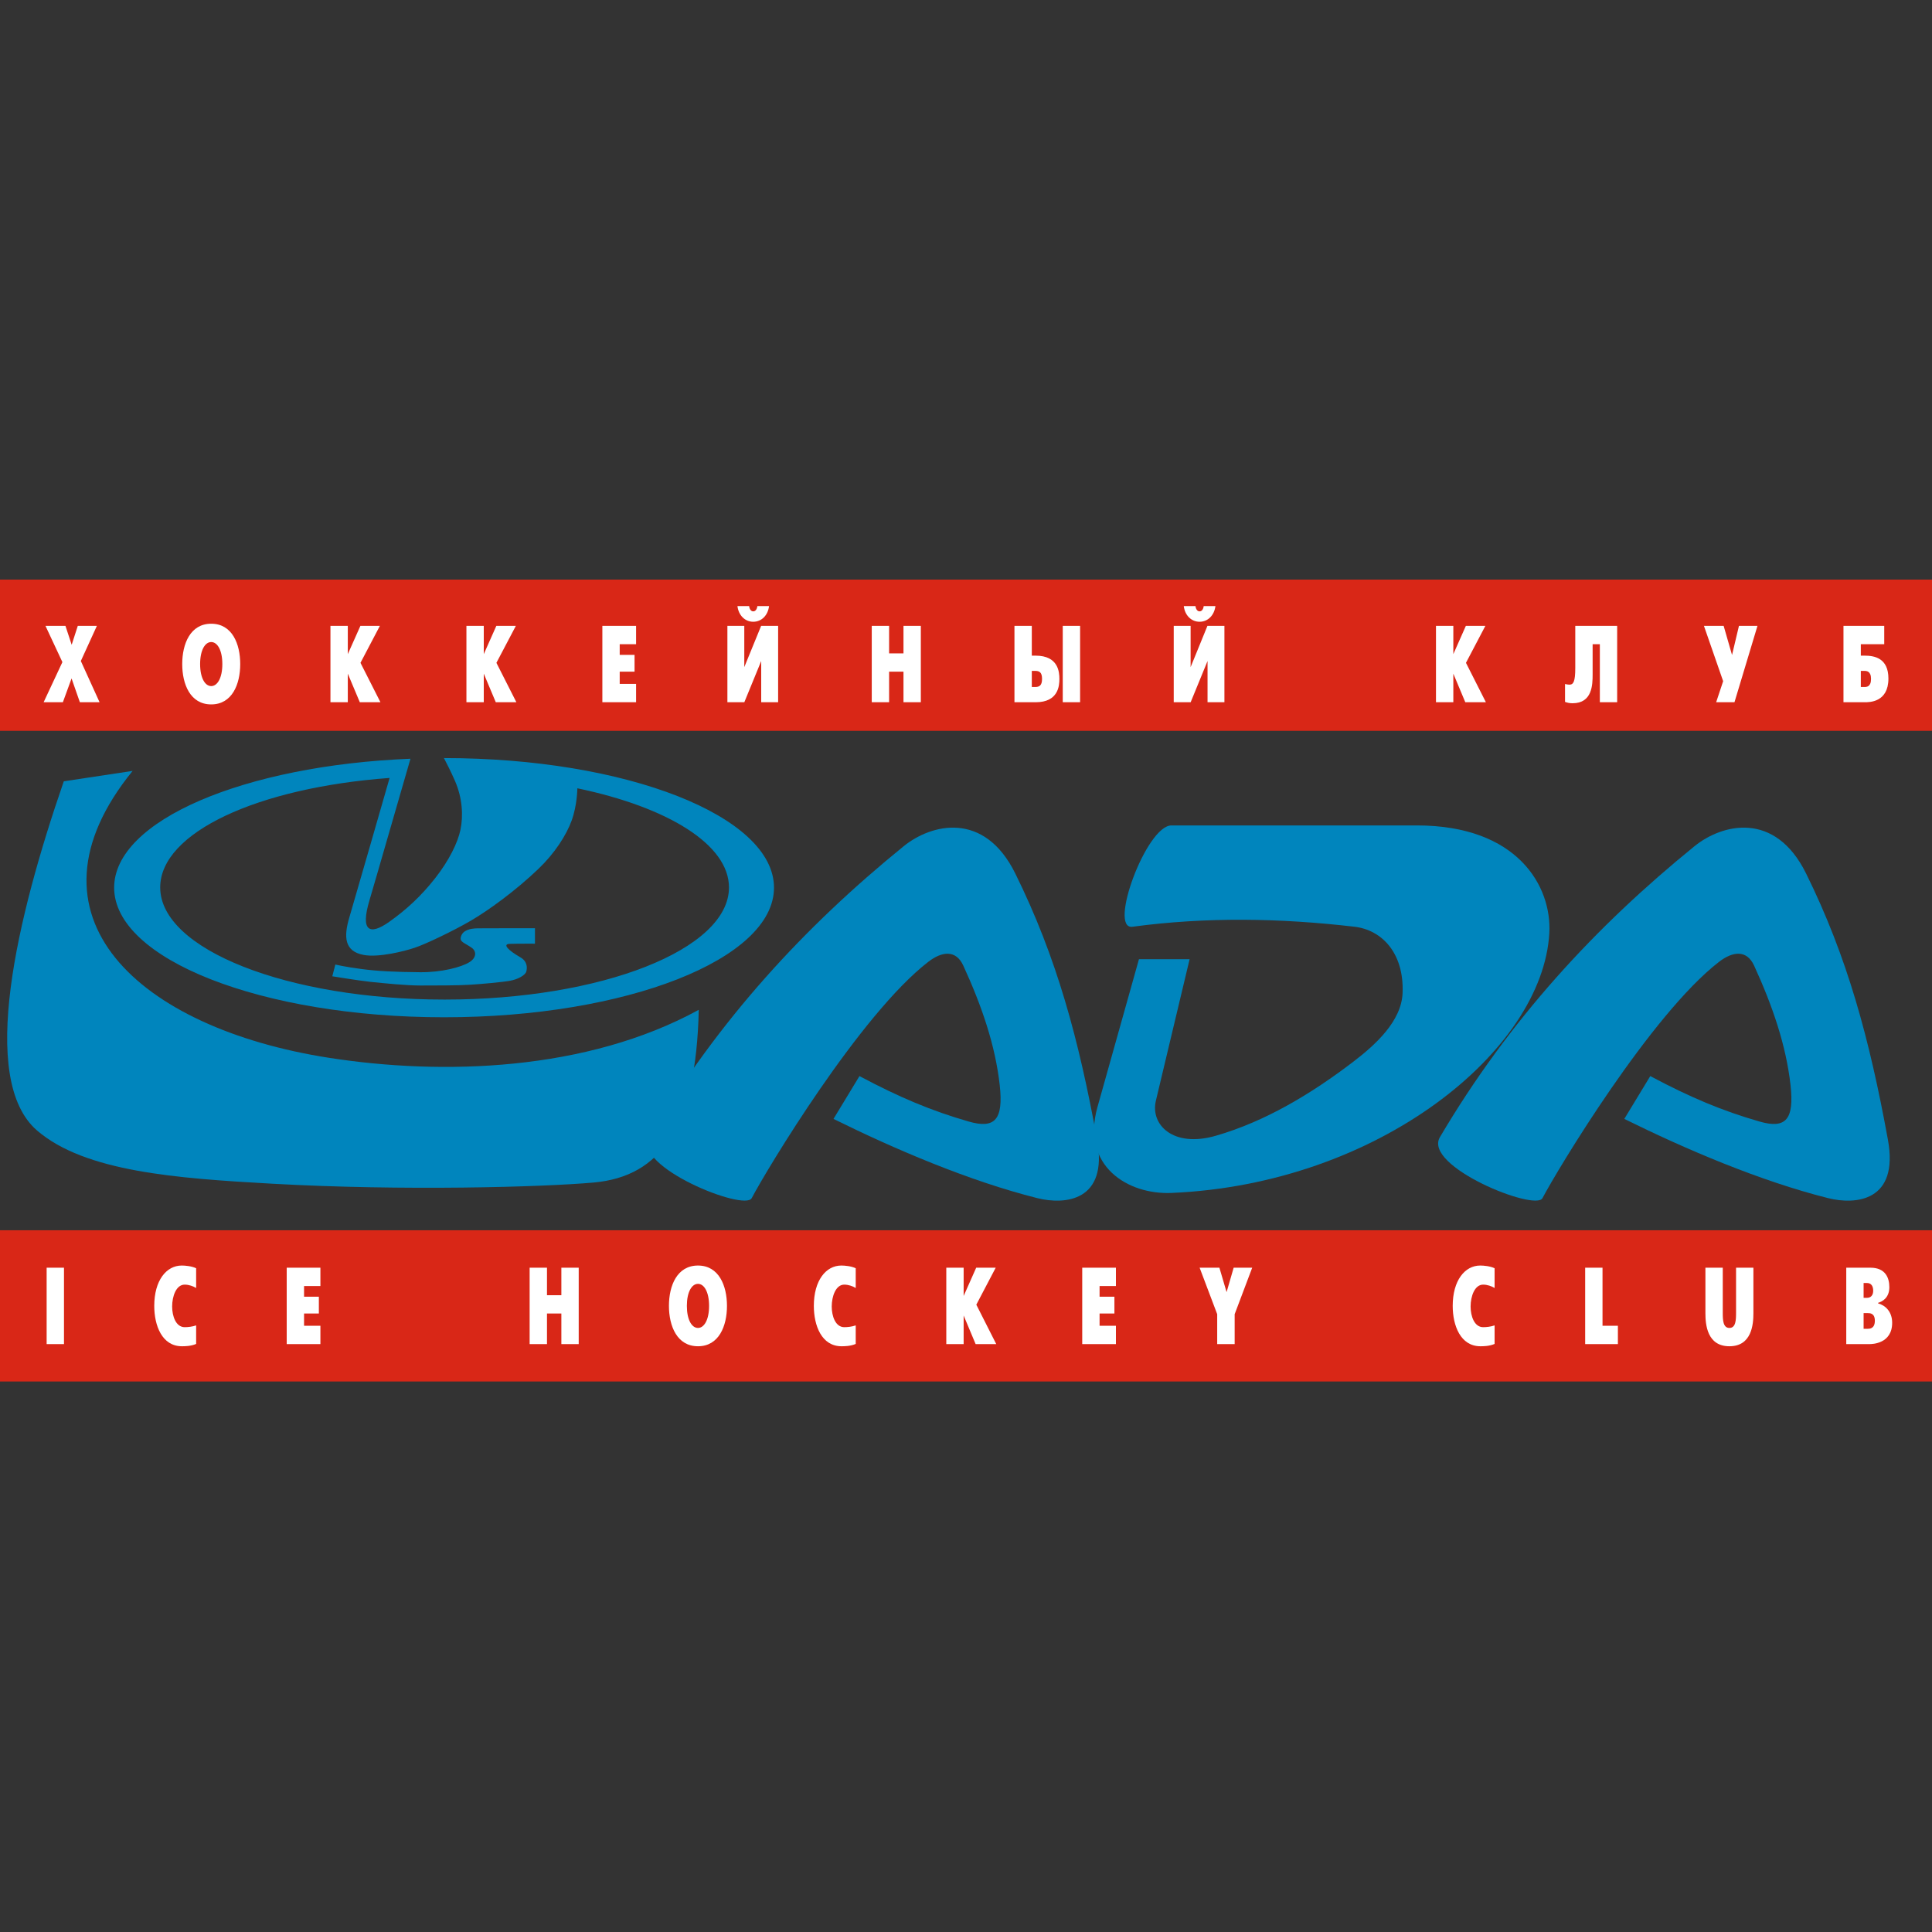
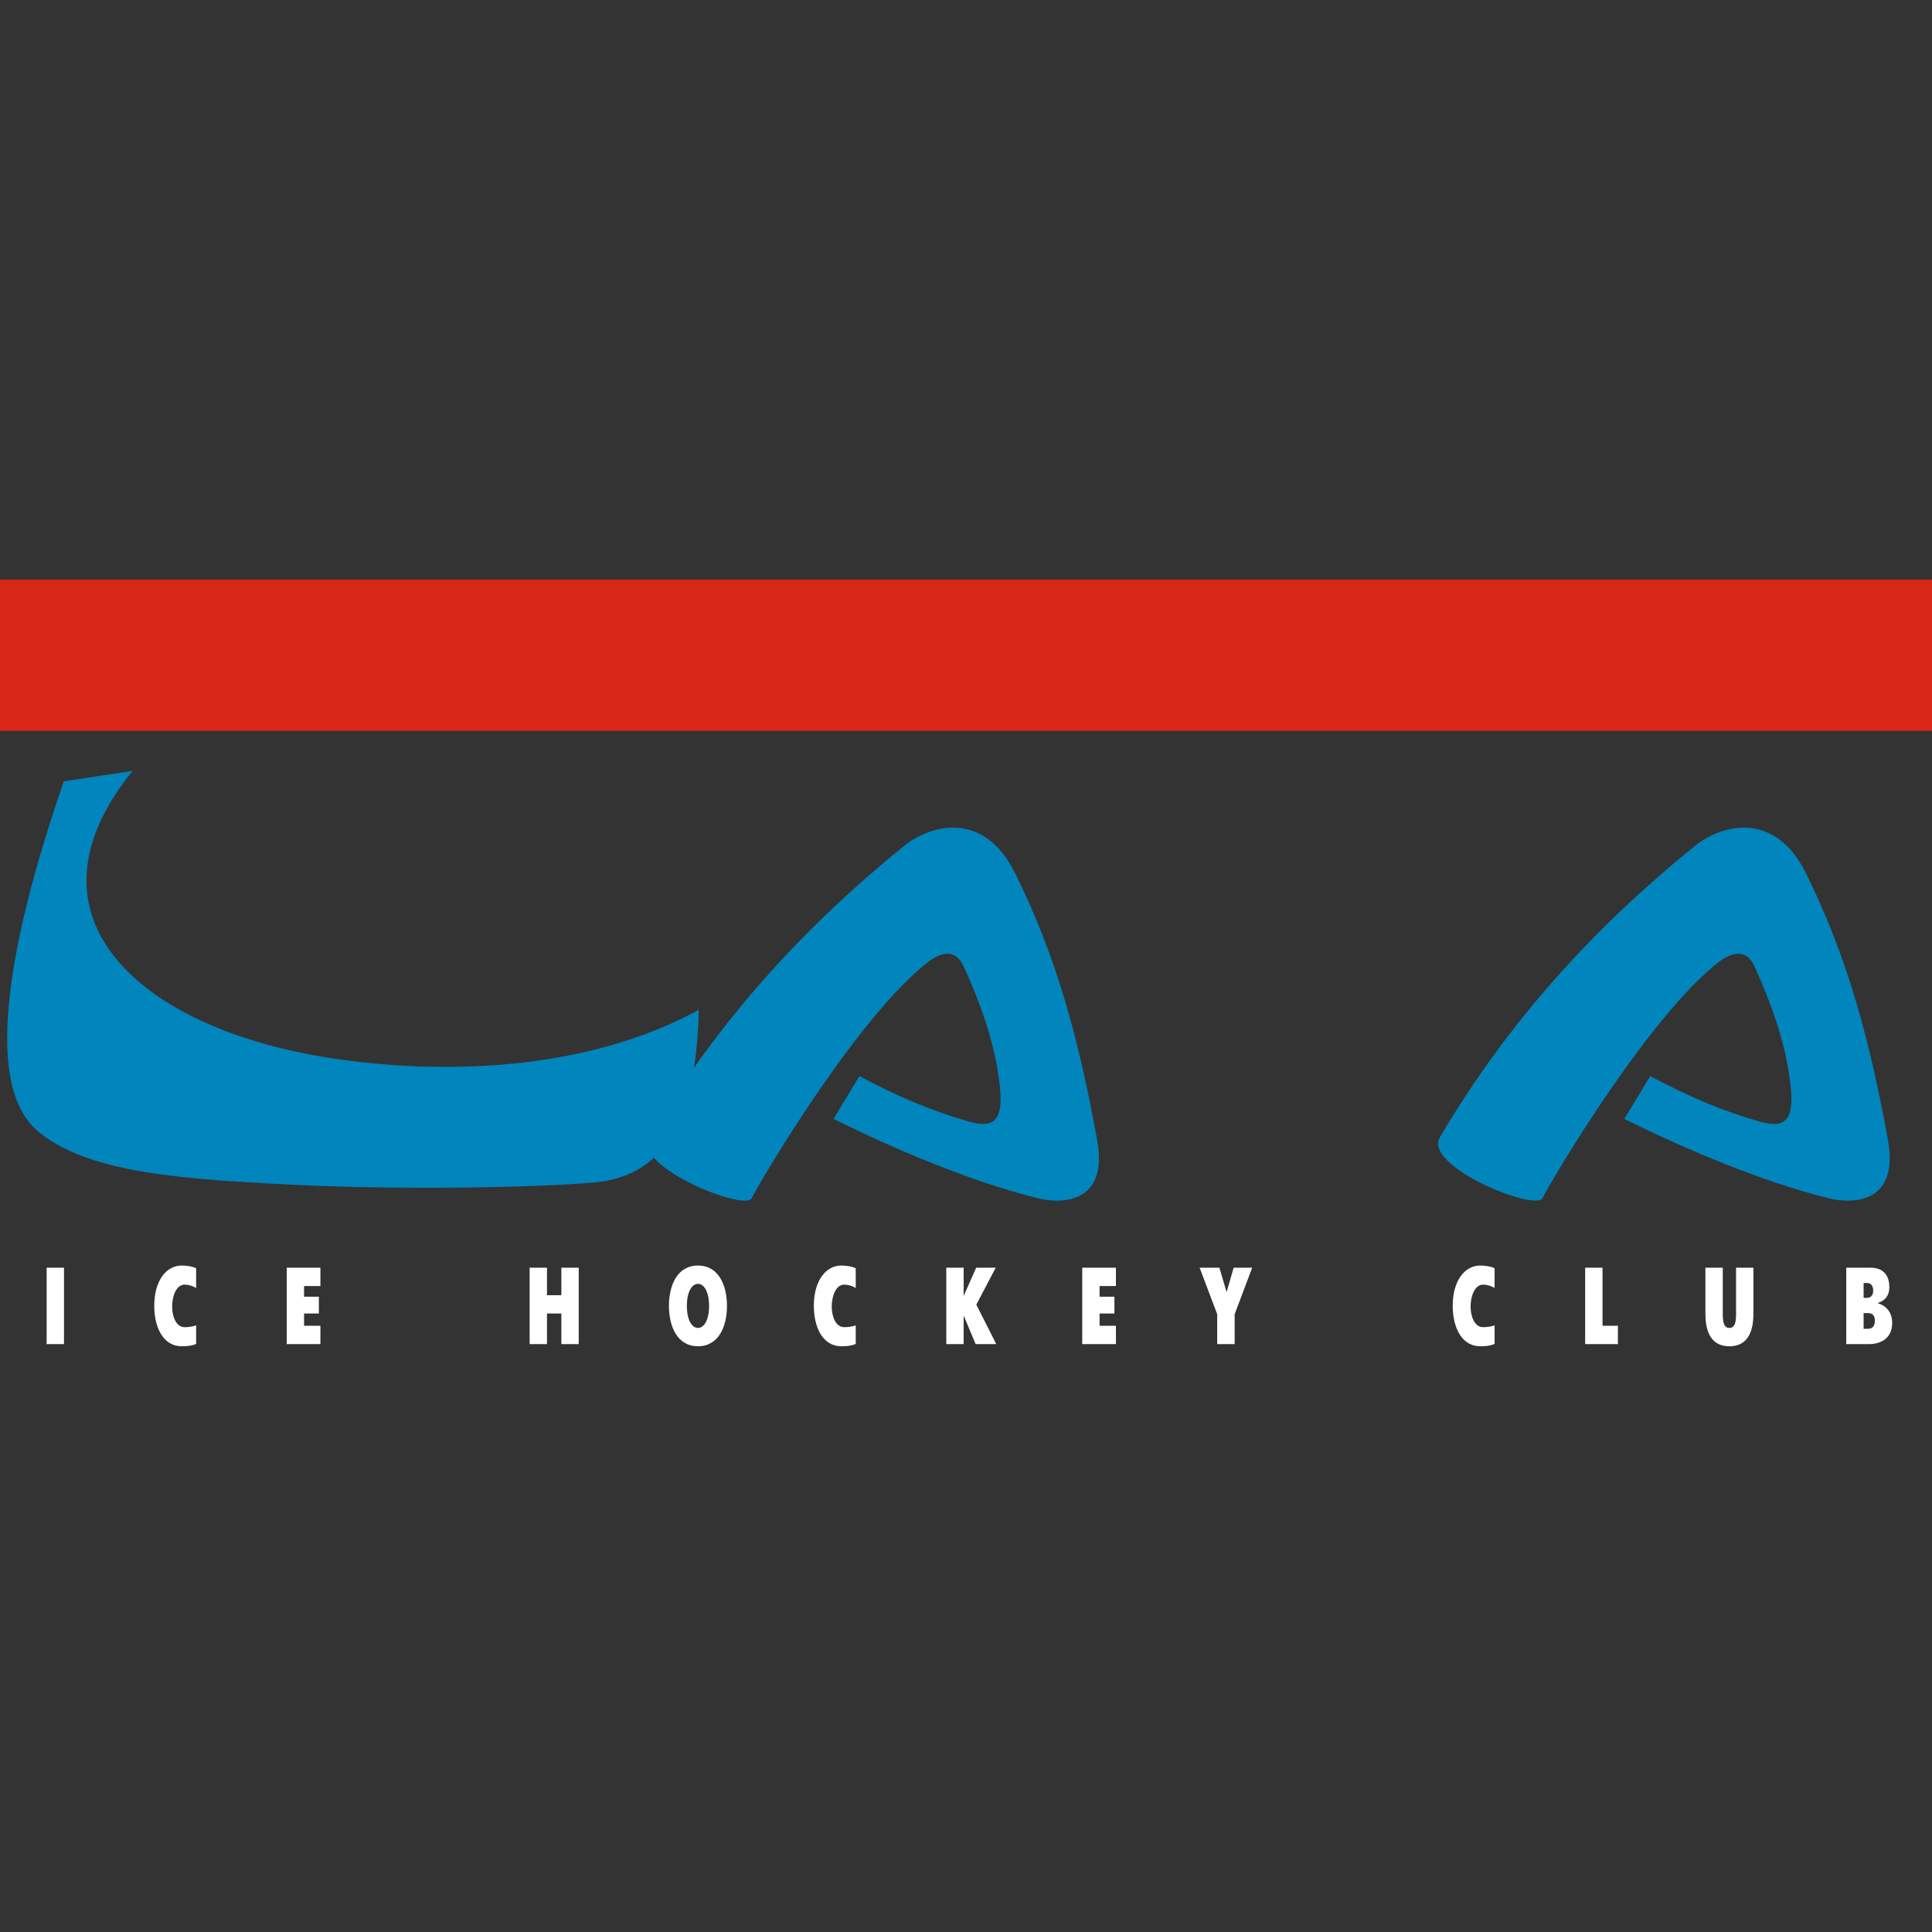
<svg xmlns="http://www.w3.org/2000/svg" width="50" height="50" viewBox="0 0 50 50" fill="none">
  <rect x="0" y="0" width="50" height="50" fill="#333333" stroke="none" />
  <path d="M50 15H0V18.914H50V15Z" fill="#D92717" />
-   <path d="M50 31.839H0V35.753H50V31.839Z" fill="#D92717" />
-   <path fill-rule="evenodd" clip-rule="evenodd" d="M48.158 17.779V17.363H48.251C48.305 17.363 48.422 17.366 48.422 17.57C48.422 17.779 48.305 17.779 48.251 17.779H48.158ZM47.709 18.174H48.257C48.375 18.174 48.872 18.18 48.872 17.561C48.872 17.027 48.505 16.968 48.257 16.968H48.158V16.672H48.764V16.198H47.709L47.709 18.174ZM44.414 18.174H44.888L45.483 16.198H45.004L44.825 16.951L44.608 16.198H44.098L44.595 17.629L44.414 18.174ZM40.768 16.198V17.287C40.768 17.64 40.72 17.719 40.616 17.719C40.588 17.719 40.537 17.711 40.503 17.702V18.165C40.568 18.188 40.622 18.2 40.698 18.2C41.209 18.2 41.217 17.722 41.217 17.451V16.672H41.404V18.174H41.852V16.198H40.768ZM37.163 18.174H37.612V17.434L37.922 18.174H38.455L37.939 17.154L38.441 16.198H37.936L37.612 16.929V16.198H37.163V18.174ZM30.636 15.685C30.664 15.922 30.828 16.091 31.045 16.091C31.262 16.091 31.426 15.922 31.455 15.685H31.152C31.147 15.735 31.119 15.822 31.045 15.822C30.972 15.822 30.944 15.735 30.938 15.685H30.636ZM30.376 16.198V18.174H30.814L31.251 17.107V18.174H31.688V16.198H31.248L30.813 17.265V16.198H30.376ZM27.504 18.174H27.953V16.198H27.504V18.174ZM26.703 17.779V17.363H26.793C26.895 17.363 26.968 17.395 26.968 17.57C26.968 17.747 26.892 17.779 26.793 17.779H26.703ZM26.254 18.174H26.802C27.391 18.174 27.417 17.747 27.417 17.57C27.417 17.395 27.391 16.968 26.802 16.968H26.703V16.198H26.254V18.174H26.254ZM22.561 18.174H23.01V17.383H23.382V18.174H23.831V16.198H23.382V16.909H23.01V16.198H22.561V18.174ZM19.085 15.685C19.113 15.922 19.277 16.091 19.494 16.091C19.712 16.091 19.875 15.922 19.903 15.685H19.601C19.596 15.735 19.567 15.822 19.494 15.822C19.421 15.822 19.392 15.735 19.387 15.685H19.085ZM18.825 16.198V18.174H19.263L19.7 17.107V18.174H20.138V16.198H19.698L19.262 17.265V16.198H18.825ZM15.589 18.174H16.462V17.699H16.038V17.383H16.422V16.948H16.038V16.672H16.462V16.198H15.589V18.174ZM12.071 18.174H12.52V17.434L12.831 18.174H13.364L12.847 17.154L13.35 16.198H12.845L12.52 16.929V16.198H12.071V18.174ZM8.552 18.174H9.001V17.434L9.312 18.174H9.846L9.329 17.154L9.831 16.198H9.327L9.001 16.929V16.198H8.552V18.174H8.552ZM5.466 17.756C5.306 17.756 5.179 17.544 5.179 17.186C5.179 16.827 5.306 16.616 5.466 16.616C5.627 16.616 5.754 16.827 5.754 17.186C5.754 17.544 5.627 17.756 5.466 17.756ZM5.466 18.23C6.008 18.23 6.217 17.708 6.217 17.186C6.217 16.663 6.008 16.142 5.466 16.142C4.925 16.142 4.716 16.663 4.716 17.186C4.716 17.708 4.924 18.23 5.466 18.23ZM1.852 17.558L2.067 18.174H2.577L2.092 17.107L2.507 16.198H2.013L1.855 16.687L1.694 16.198H1.177L1.615 17.135L1.129 18.174H1.627L1.852 17.558Z" fill="white" />
  <path fill-rule="evenodd" clip-rule="evenodd" d="M48.23 34.389V33.983H48.334C48.391 33.983 48.521 33.983 48.521 34.18C48.521 34.395 48.374 34.389 48.334 34.389L48.23 34.389ZM48.23 33.588V33.204H48.318C48.435 33.204 48.478 33.297 48.478 33.401C48.478 33.582 48.348 33.588 48.318 33.588H48.23V33.588ZM47.781 32.808V34.785H48.386C48.442 34.785 48.969 34.781 48.969 34.234C48.969 33.943 48.792 33.782 48.605 33.731V33.717C48.71 33.686 48.896 33.593 48.896 33.311C48.896 33.08 48.803 32.808 48.406 32.808H47.781ZM44.136 32.808V33.986C44.136 34.276 44.178 34.841 44.757 34.841C45.335 34.841 45.378 34.276 45.378 33.986V32.808H44.929V33.974C44.929 34.16 44.923 34.367 44.757 34.367C44.591 34.367 44.585 34.16 44.585 33.974V32.808H44.136ZM41.024 34.785H41.871V34.31H41.473V32.808H41.024V34.785ZM38.68 34.781V34.301C38.579 34.336 38.466 34.347 38.384 34.347C38.155 34.347 38.059 34.059 38.059 33.813C38.059 33.548 38.164 33.246 38.384 33.246C38.491 33.246 38.604 33.286 38.68 33.333V32.822C38.564 32.766 38.395 32.752 38.308 32.752C37.91 32.752 37.596 33.139 37.596 33.796C37.596 34.304 37.797 34.841 38.313 34.841C38.379 34.841 38.542 34.841 38.68 34.781ZM31.501 34.785H31.953V34.011L32.407 32.808H31.927L31.744 33.44L31.558 32.808H31.046L31.501 34.011V34.785H31.501ZM28.008 34.785H28.88V34.31H28.457V33.994H28.841V33.559H28.457V33.283H28.88V32.808H28.008V34.785ZM24.49 34.785H24.939V34.045L25.249 34.785H25.783L25.267 33.765L25.769 32.808H25.264L24.939 33.54V32.808H24.49V34.785ZM22.146 34.781V34.301C22.045 34.336 21.932 34.347 21.85 34.347C21.621 34.347 21.525 34.059 21.525 33.813C21.525 33.548 21.63 33.246 21.85 33.246C21.957 33.246 22.07 33.286 22.146 33.333V32.822C22.03 32.766 21.861 32.752 21.773 32.752C21.375 32.752 21.062 33.139 21.062 33.796C21.062 34.304 21.262 34.841 21.779 34.841C21.844 34.841 22.008 34.841 22.146 34.781ZM18.064 34.367C17.902 34.367 17.776 34.155 17.776 33.796C17.776 33.438 17.902 33.226 18.064 33.226C18.224 33.226 18.351 33.438 18.351 33.796C18.351 34.155 18.224 34.367 18.064 34.367ZM18.064 34.841C18.605 34.841 18.814 34.319 18.814 33.796C18.814 33.274 18.605 32.752 18.064 32.752C17.521 32.752 17.312 33.274 17.312 33.796C17.313 34.319 17.521 34.841 18.064 34.841ZM13.707 34.785H14.156V33.994H14.528V34.785H14.977V32.808H14.528V33.52H14.156V32.808H13.707V34.785ZM7.42 34.785H8.292V34.31H7.869V33.994H8.252V33.559H7.869V33.283H8.292V32.808H7.42V34.785ZM5.076 34.781V34.301C4.975 34.336 4.861 34.347 4.78 34.347C4.551 34.347 4.455 34.059 4.455 33.813C4.455 33.548 4.559 33.246 4.78 33.246C4.887 33.246 4.999 33.286 5.076 33.333V32.822C4.96 32.766 4.791 32.752 4.703 32.752C4.305 32.752 3.992 33.139 3.992 33.796C3.992 34.304 4.192 34.841 4.709 34.841C4.774 34.841 4.937 34.841 5.076 34.781ZM1.207 34.785H1.656V32.808H1.207V34.785Z" fill="white" />
  <path fill-rule="evenodd" clip-rule="evenodd" d="M1.651 20.22C2.244 20.131 2.838 20.041 3.432 19.951C0.367 23.72 3.615 26.611 8.508 27.375C11.443 27.834 15.173 27.727 18.084 26.134C18.017 29.17 17.099 30.449 15.362 30.604C14.037 30.722 10.424 30.824 7.041 30.634C4.559 30.496 2.201 30.323 0.962 29.26C-0.571 27.944 0.438 23.732 1.651 20.22Z" fill="#0085BD" />
  <path fill-rule="evenodd" clip-rule="evenodd" d="M19.454 31.008C19.847 30.26 22.261 26.252 24.024 24.892C24.382 24.616 24.741 24.576 24.931 24.992C25.406 26.027 25.758 27.049 25.873 28.084C25.97 28.966 25.758 29.225 25.066 29.024C24.108 28.748 23.279 28.401 22.243 27.849L21.571 28.957C23.143 29.735 25.081 30.565 26.847 31.008C27.555 31.185 28.685 31.095 28.393 29.495C27.918 26.887 27.347 24.776 26.276 22.607C25.471 20.976 24.1 21.321 23.386 21.901C20.841 23.967 18.601 26.379 16.799 29.429C16.353 30.183 19.269 31.358 19.454 31.008Z" fill="#0085BD" />
  <path fill-rule="evenodd" clip-rule="evenodd" d="M39.919 31.008C40.312 30.26 42.727 26.252 44.489 24.892C44.847 24.616 45.207 24.576 45.397 24.992C45.871 26.027 46.223 27.049 46.339 28.084C46.436 28.966 46.224 29.225 45.532 29.024C44.573 28.748 43.745 28.401 42.709 27.849L42.037 28.957C43.609 29.735 45.547 30.565 47.313 31.008C48.021 31.185 49.151 31.095 48.859 29.495C48.383 26.887 47.812 24.776 46.742 22.607C45.937 20.976 44.566 21.321 43.852 21.901C41.306 23.967 39.066 26.379 37.265 29.429C36.819 30.183 39.735 31.358 39.919 31.008Z" fill="#0085BD" />
-   <path fill-rule="evenodd" clip-rule="evenodd" d="M29.309 23.984C31.22 23.727 33.139 23.76 35.055 23.984C35.756 24.066 36.339 24.656 36.299 25.698C36.27 26.428 35.601 27.036 35.021 27.479C33.95 28.297 32.754 29.023 31.459 29.395C30.361 29.709 29.767 29.108 29.914 28.487L30.787 24.824H29.476L28.401 28.655C27.976 30.172 29.183 30.922 30.317 30.873C35.674 30.646 39.923 27.191 40.096 24.152C40.165 22.931 39.269 21.362 36.668 21.362H30.317C29.667 21.362 28.674 24.07 29.309 23.984Z" fill="#0085BD" />
-   <path fill-rule="evenodd" clip-rule="evenodd" d="M14.942 20.401C14.942 20.401 14.939 20.839 14.794 21.237C14.656 21.616 14.354 22.086 13.933 22.488C13.333 23.062 12.63 23.568 12.184 23.828C11.737 24.089 11.014 24.435 10.735 24.527C10.466 24.618 9.799 24.786 9.413 24.714C8.913 24.621 8.891 24.249 9.04 23.746C9.189 23.243 10.083 20.133 10.083 20.133C6.664 20.384 4.146 21.548 4.146 22.967C4.146 24.57 7.441 25.869 11.506 25.869C15.571 25.869 18.866 24.57 18.866 22.967C18.866 21.854 17.276 20.887 14.942 20.401ZM13.845 24.422C13.845 24.422 13.389 24.42 13.189 24.427C13 24.433 13.145 24.59 13.465 24.774C13.648 24.878 13.648 25.039 13.621 25.142C13.598 25.235 13.409 25.344 13.204 25.381C13.003 25.418 12.463 25.467 12.164 25.485C11.866 25.505 11.231 25.505 10.878 25.505C10.524 25.505 9.946 25.448 9.592 25.411C9.273 25.377 8.6 25.266 8.6 25.266L8.679 24.962C8.679 24.962 8.924 25.022 9.353 25.078C9.78 25.134 10.203 25.155 10.874 25.161C11.414 25.166 11.933 25.036 12.15 24.9C12.334 24.785 12.336 24.618 12.206 24.527C12.012 24.392 11.893 24.38 11.927 24.248C11.972 24.074 12.158 24.027 12.373 24.025C12.653 24.021 13.845 24.023 13.845 24.023L13.845 24.422ZM11.493 26.327C6.777 26.327 2.954 24.825 2.954 22.972C2.954 21.236 6.318 19.809 10.623 19.636C10.536 19.926 9.722 22.764 9.562 23.299C9.323 24.097 9.561 24.218 10.07 23.859C10.525 23.538 10.909 23.178 11.264 22.725C11.627 22.262 11.848 21.804 11.916 21.477C11.993 21.11 11.966 20.651 11.778 20.217C11.678 19.984 11.533 19.702 11.489 19.619C16.207 19.619 20.031 21.119 20.031 22.972C20.031 24.825 16.208 26.327 11.493 26.327Z" fill="#0085BD" />
</svg>